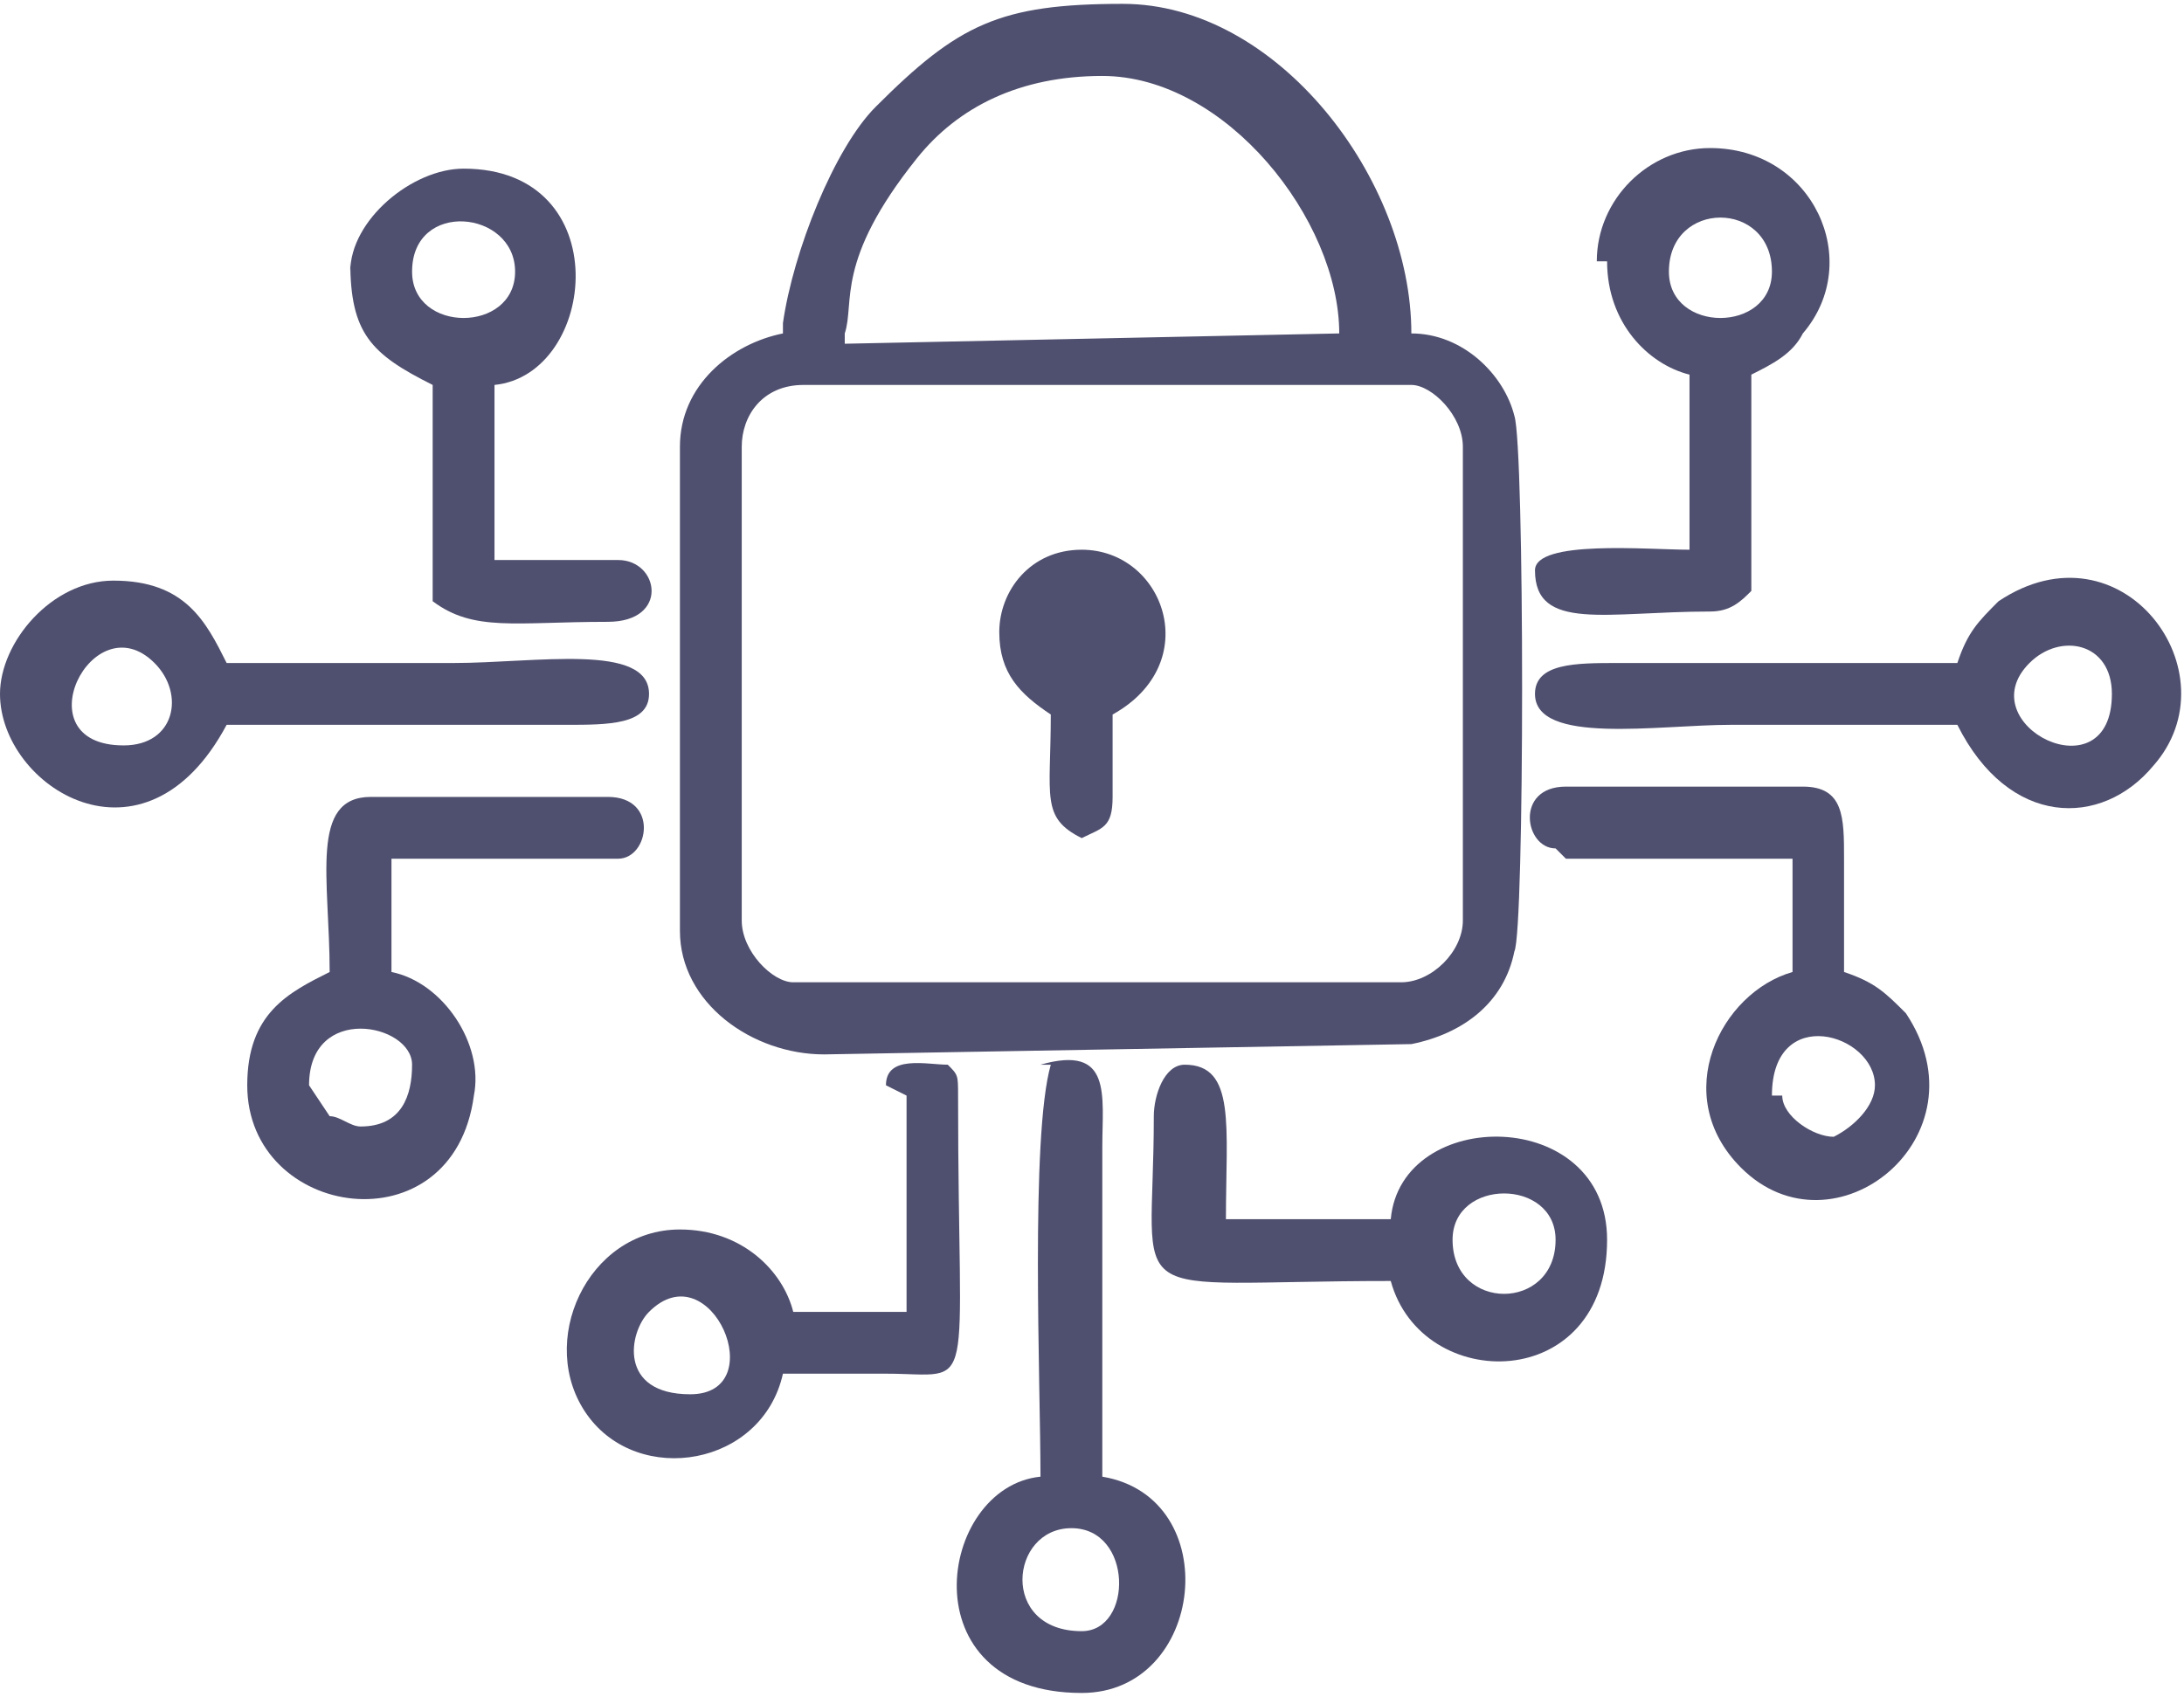
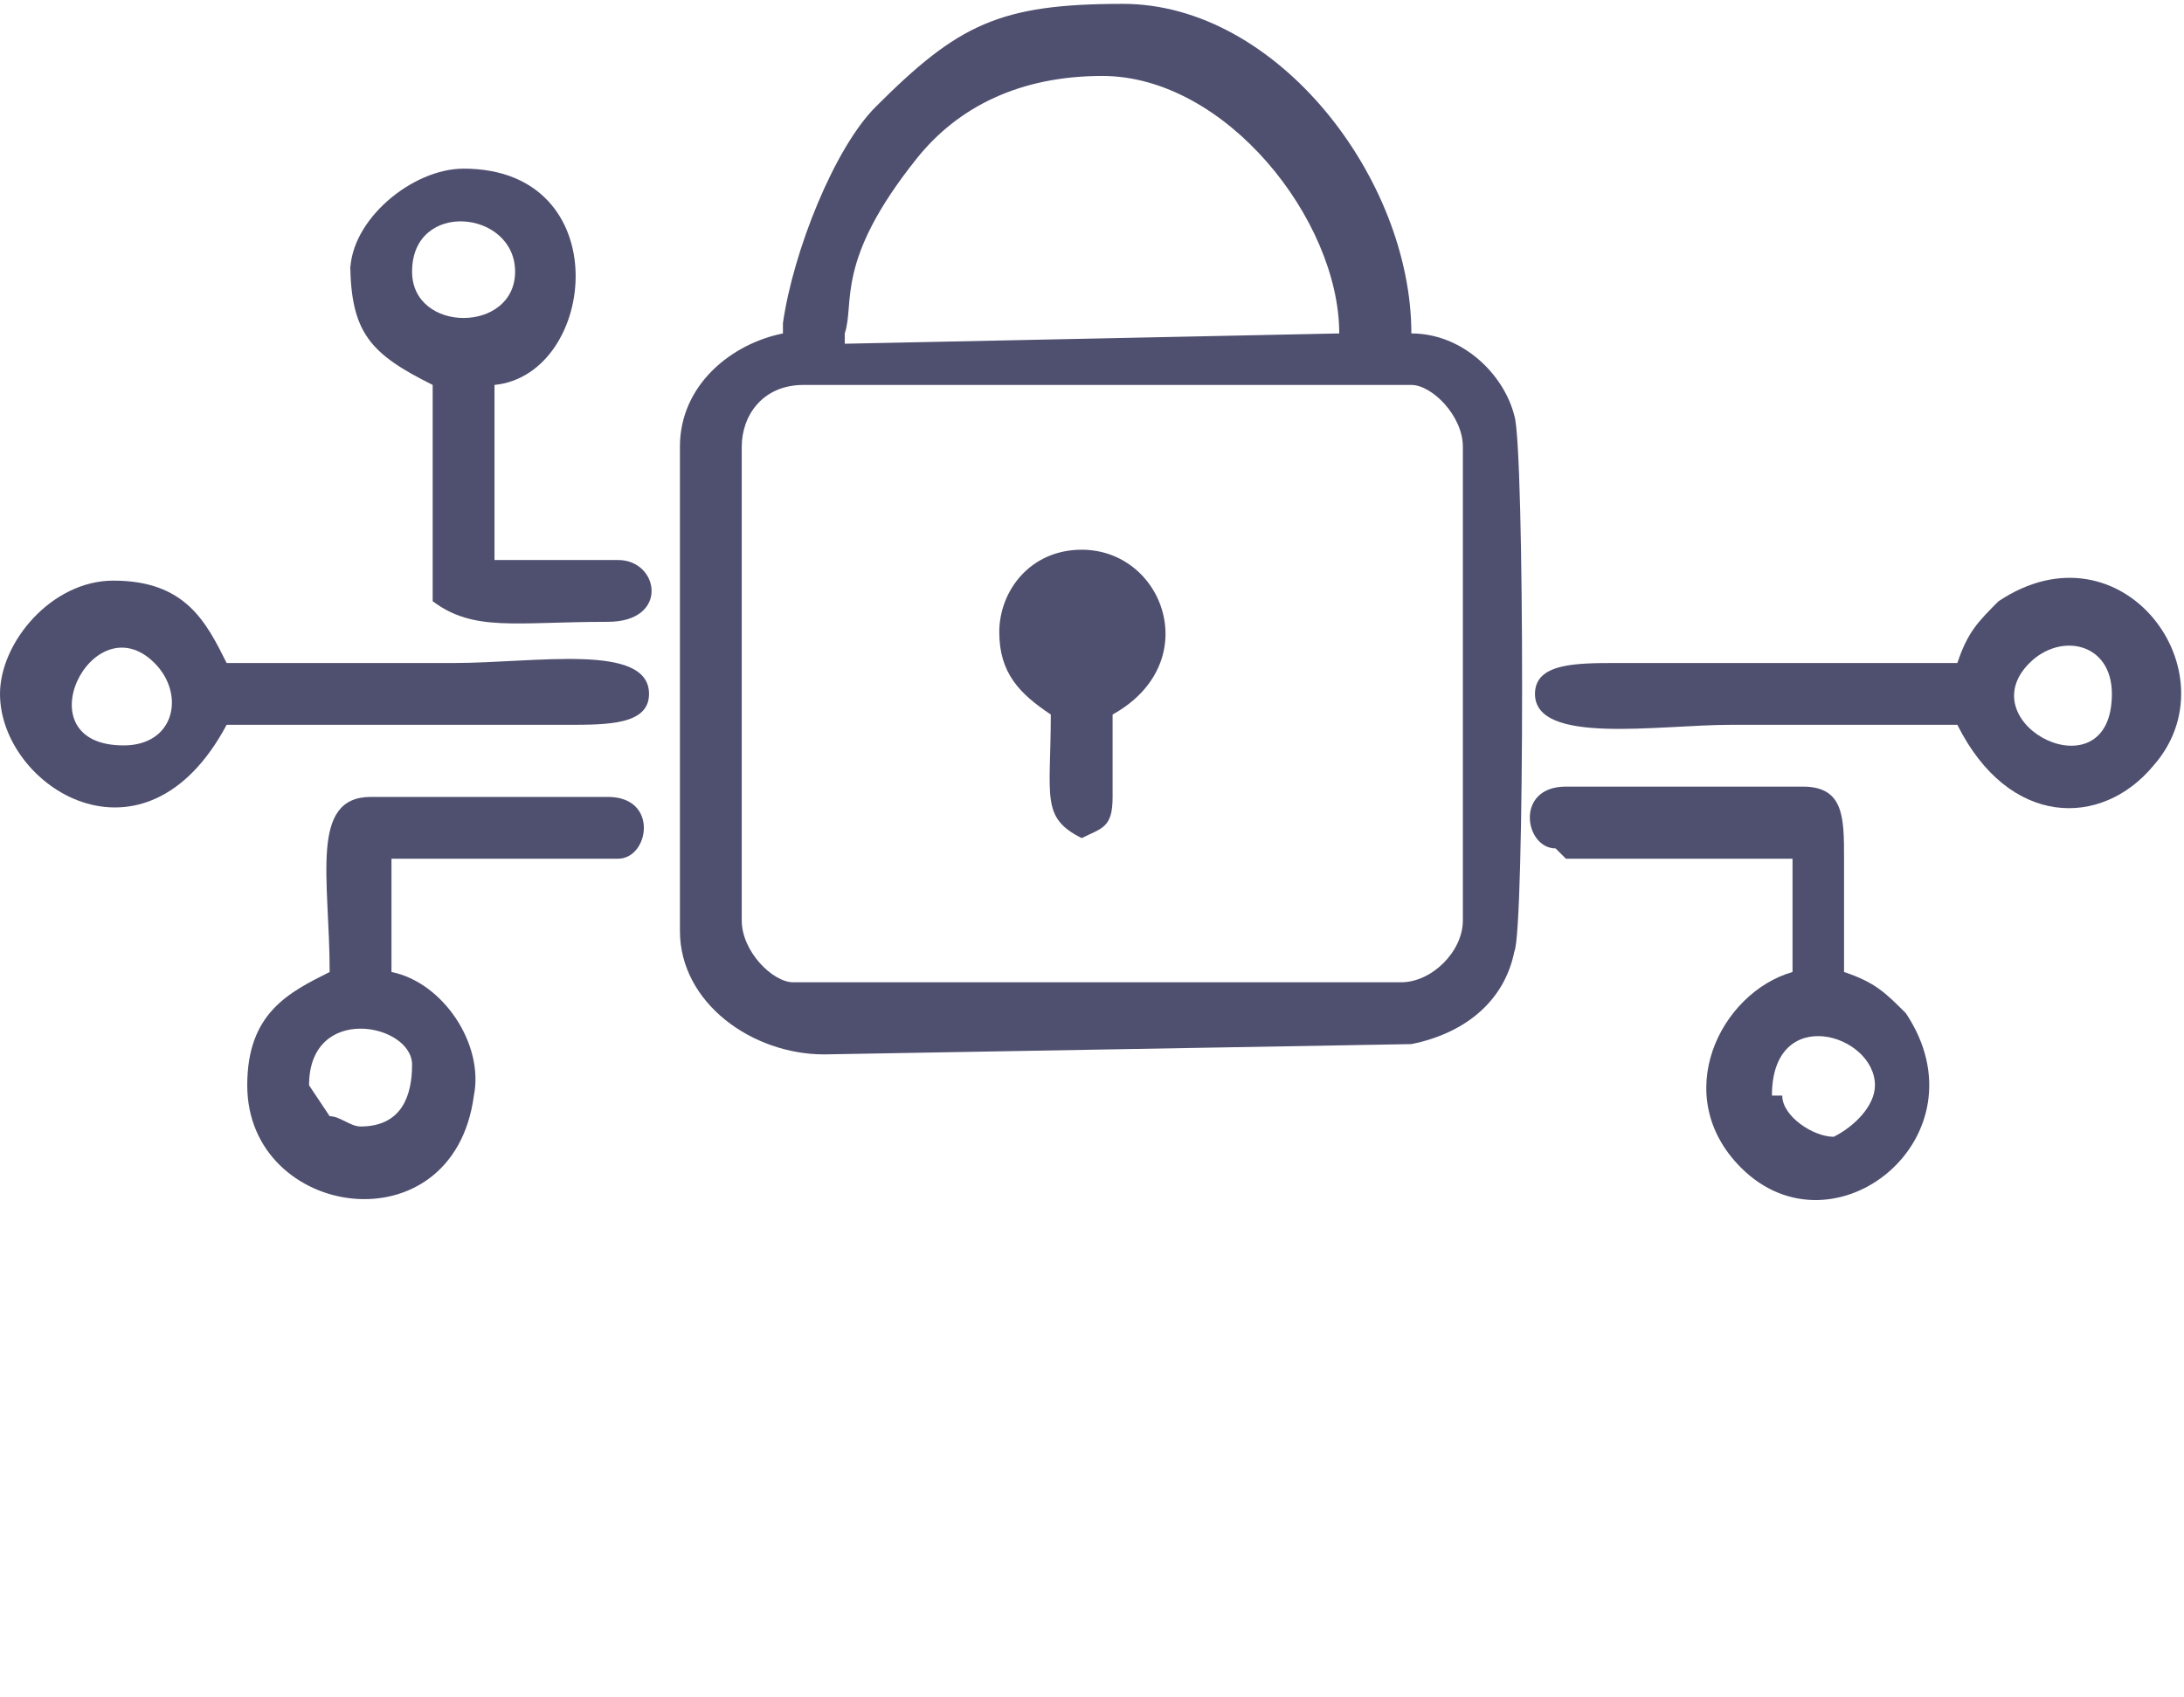
<svg xmlns="http://www.w3.org/2000/svg" xml:space="preserve" width="0.839in" height="0.652in" version="1.1" style="shape-rendering:geometricPrecision; text-rendering:geometricPrecision; image-rendering:optimizeQuality; fill-rule:evenodd; clip-rule:evenodd" viewBox="0 0 2.12 1.64">
  <defs>
    <style type="text/css">
   
    .fil0 {fill:#4F4F6F}
   
  </style>
  </defs>
  <g id="Layer_x0020_1">
    <g id="_1909377649136">
      <path class="fil0" d="M0.72 0.89l0 -0.46c0,-0.03 0.02,-0.06 0.06,-0.06l0.59 0c0.02,0 0.05,0.03 0.05,0.06l0 0.46c0,0.03 -0.03,0.06 -0.06,0.06l-0.59 0c-0.02,0 -0.05,-0.03 -0.05,-0.06zm0.1 -0.57c0.01,-0.03 -0.01,-0.07 0.07,-0.17 0.04,-0.05 0.1,-0.08 0.18,-0.08 0.12,0 0.23,0.14 0.23,0.25l-0.48 0.01zm-0.06 0c-0.05,0.01 -0.1,0.05 -0.1,0.11l0 0.47c0,0.07 0.07,0.12 0.14,0.12l0.57 -0.01c0.05,-0.01 0.09,-0.04 0.1,-0.09 0.01,-0.02 0.01,-0.49 -0,-0.52 -0.01,-0.04 -0.05,-0.08 -0.1,-0.08 0,-0.15 -0.13,-0.32 -0.28,-0.32 -0.12,0 -0.16,0.02 -0.24,0.1 -0.04,0.04 -0.08,0.14 -0.09,0.21z" />
      <path class="fil0" d="M0.12 0.72c-0.1,0 -0.03,-0.14 0.03,-0.08 0.03,0.03 0.02,0.08 -0.03,0.08zm-0.12 -0.05c0,0.09 0.14,0.18 0.22,0.03l0.33 0c0.04,0 0.08,0 0.08,-0.03 0,-0.05 -0.11,-0.03 -0.19,-0.03 -0.07,0 -0.15,0 -0.22,0 -0.02,-0.04 -0.04,-0.08 -0.11,-0.08 -0.06,0 -0.11,0.06 -0.11,0.11z" />
      <path class="fil0" d="M2.05 0.67c0,0.1 -0.14,0.03 -0.08,-0.03 0.03,-0.03 0.08,-0.02 0.08,0.03zm-0.15 -0.03l-0.33 -0c-0.04,-0 -0.08,-0 -0.08,0.03 0,0.05 0.12,0.03 0.19,0.03 0.07,0 0.15,0 0.22,0 0.05,0.1 0.14,0.1 0.19,0.04 0.08,-0.09 -0.03,-0.24 -0.15,-0.16 -0.02,0.02 -0.03,0.03 -0.04,0.06z" />
      <path class="fil0" d="M0.3 1.05c0,-0.08 0.1,-0.06 0.1,-0.02 0,0.03 -0.01,0.06 -0.05,0.06 -0.01,-0 -0.02,-0.01 -0.03,-0.01 -0,-0 -0.02,-0.03 -0.02,-0.03zm0.02 -0.11c-0.04,0.02 -0.08,0.04 -0.08,0.11 0,0.13 0.2,0.16 0.22,0.01 0.01,-0.05 -0.03,-0.11 -0.08,-0.12l0 -0.11 0.22 0c0.03,0 0.04,-0.06 -0.01,-0.06l-0.23 0c-0.06,0 -0.04,0.08 -0.04,0.17z" />
      <path class="fil0" d="M1.72 1.06c0,-0.09 0.1,-0.06 0.1,-0.01 0,0.02 -0.02,0.04 -0.04,0.05 -0.02,0 -0.05,-0.02 -0.05,-0.04zm-0.2 -0.23l0.22 0 0 0.11c-0.07,0.02 -0.12,0.12 -0.05,0.19 0.09,0.09 0.24,-0.03 0.16,-0.15 -0.02,-0.02 -0.03,-0.03 -0.06,-0.04 0,-0.04 -0,-0.07 0,-0.11 0,-0.04 -0,-0.07 -0.04,-0.07l-0.23 0c-0.05,0 -0.04,0.06 -0.01,0.06z" />
-       <path class="fil0" d="M0.67 1.35c-0.07,0 -0.06,-0.06 -0.04,-0.08 0.06,-0.06 0.12,0.08 0.04,0.08zm0.21 -0.29l0 0.21 -0.11 0c-0.01,-0.04 -0.05,-0.08 -0.11,-0.08 -0.09,0 -0.14,0.11 -0.09,0.18 0.05,0.07 0.17,0.05 0.19,-0.04 0.03,0 0.07,-0 0.1,0 0.09,0 0.07,0.03 0.07,-0.27 0,-0.02 -0,-0.02 -0.01,-0.03 -0.02,-0 -0.06,-0.01 -0.06,0.02z" />
-       <path class="fil0" d="M1.05 1.58c-0.08,0 -0.07,-0.1 -0.01,-0.1 0.06,0 0.06,0.1 0.01,0.1zm-0.03 -0.55c-0.02,0.07 -0.01,0.31 -0.01,0.4 -0.1,0.01 -0.13,0.21 0.04,0.21 0.12,0 0.14,-0.19 0.02,-0.21l0 -0.32c0,-0.05 0.01,-0.1 -0.06,-0.08z" />
-       <path class="fil0" d="M1.41 1.2c0,-0.06 0.1,-0.06 0.1,0 0,0.07 -0.1,0.07 -0.1,0zm-0.29 -0.12c0,0.19 -0.04,0.16 0.23,0.16 0.03,0.11 0.21,0.11 0.21,-0.04 0,-0.13 -0.2,-0.13 -0.21,-0.02l-0.16 0c0,-0.09 0.01,-0.15 -0.04,-0.15 -0.02,0 -0.03,0.03 -0.03,0.05z" />
      <path class="fil0" d="M0.4 0.26c0,-0.07 0.1,-0.06 0.1,0 0,0.06 -0.1,0.06 -0.1,0zm-0.06 -0.01c0,0.07 0.02,0.09 0.08,0.12l0 0.21c0.04,0.03 0.08,0.02 0.17,0.02 0.06,0 0.05,-0.06 0.01,-0.06l-0.12 0 0 -0.17c0.1,-0.01 0.12,-0.21 -0.03,-0.21 -0.05,0 -0.11,0.05 -0.11,0.1z" />
-       <path class="fil0" d="M1.62 0.26c0,-0.07 0.1,-0.07 0.1,0 0,0.06 -0.1,0.06 -0.1,0zm-0.06 -0.01c0,0.06 0.04,0.1 0.08,0.11l0 0.17c-0.04,0 -0.15,-0.01 -0.15,0.02 0,0.06 0.07,0.04 0.17,0.04 0.02,0 0.03,-0.01 0.04,-0.02l0 -0.21c0.02,-0.01 0.04,-0.02 0.05,-0.04 0.06,-0.07 0.01,-0.18 -0.09,-0.18 -0.06,0 -0.11,0.05 -0.11,0.11z" />
      <path class="fil0" d="M0.97 0.61c0,0.04 0.02,0.06 0.05,0.08 0,0.08 -0.01,0.1 0.03,0.12 0.02,-0.01 0.03,-0.01 0.03,-0.04 0,-0.02 -0,-0.06 -0,-0.08 0.09,-0.05 0.05,-0.16 -0.03,-0.16 -0.05,0 -0.08,0.04 -0.08,0.08z" />
    </g>
  </g>
</svg>